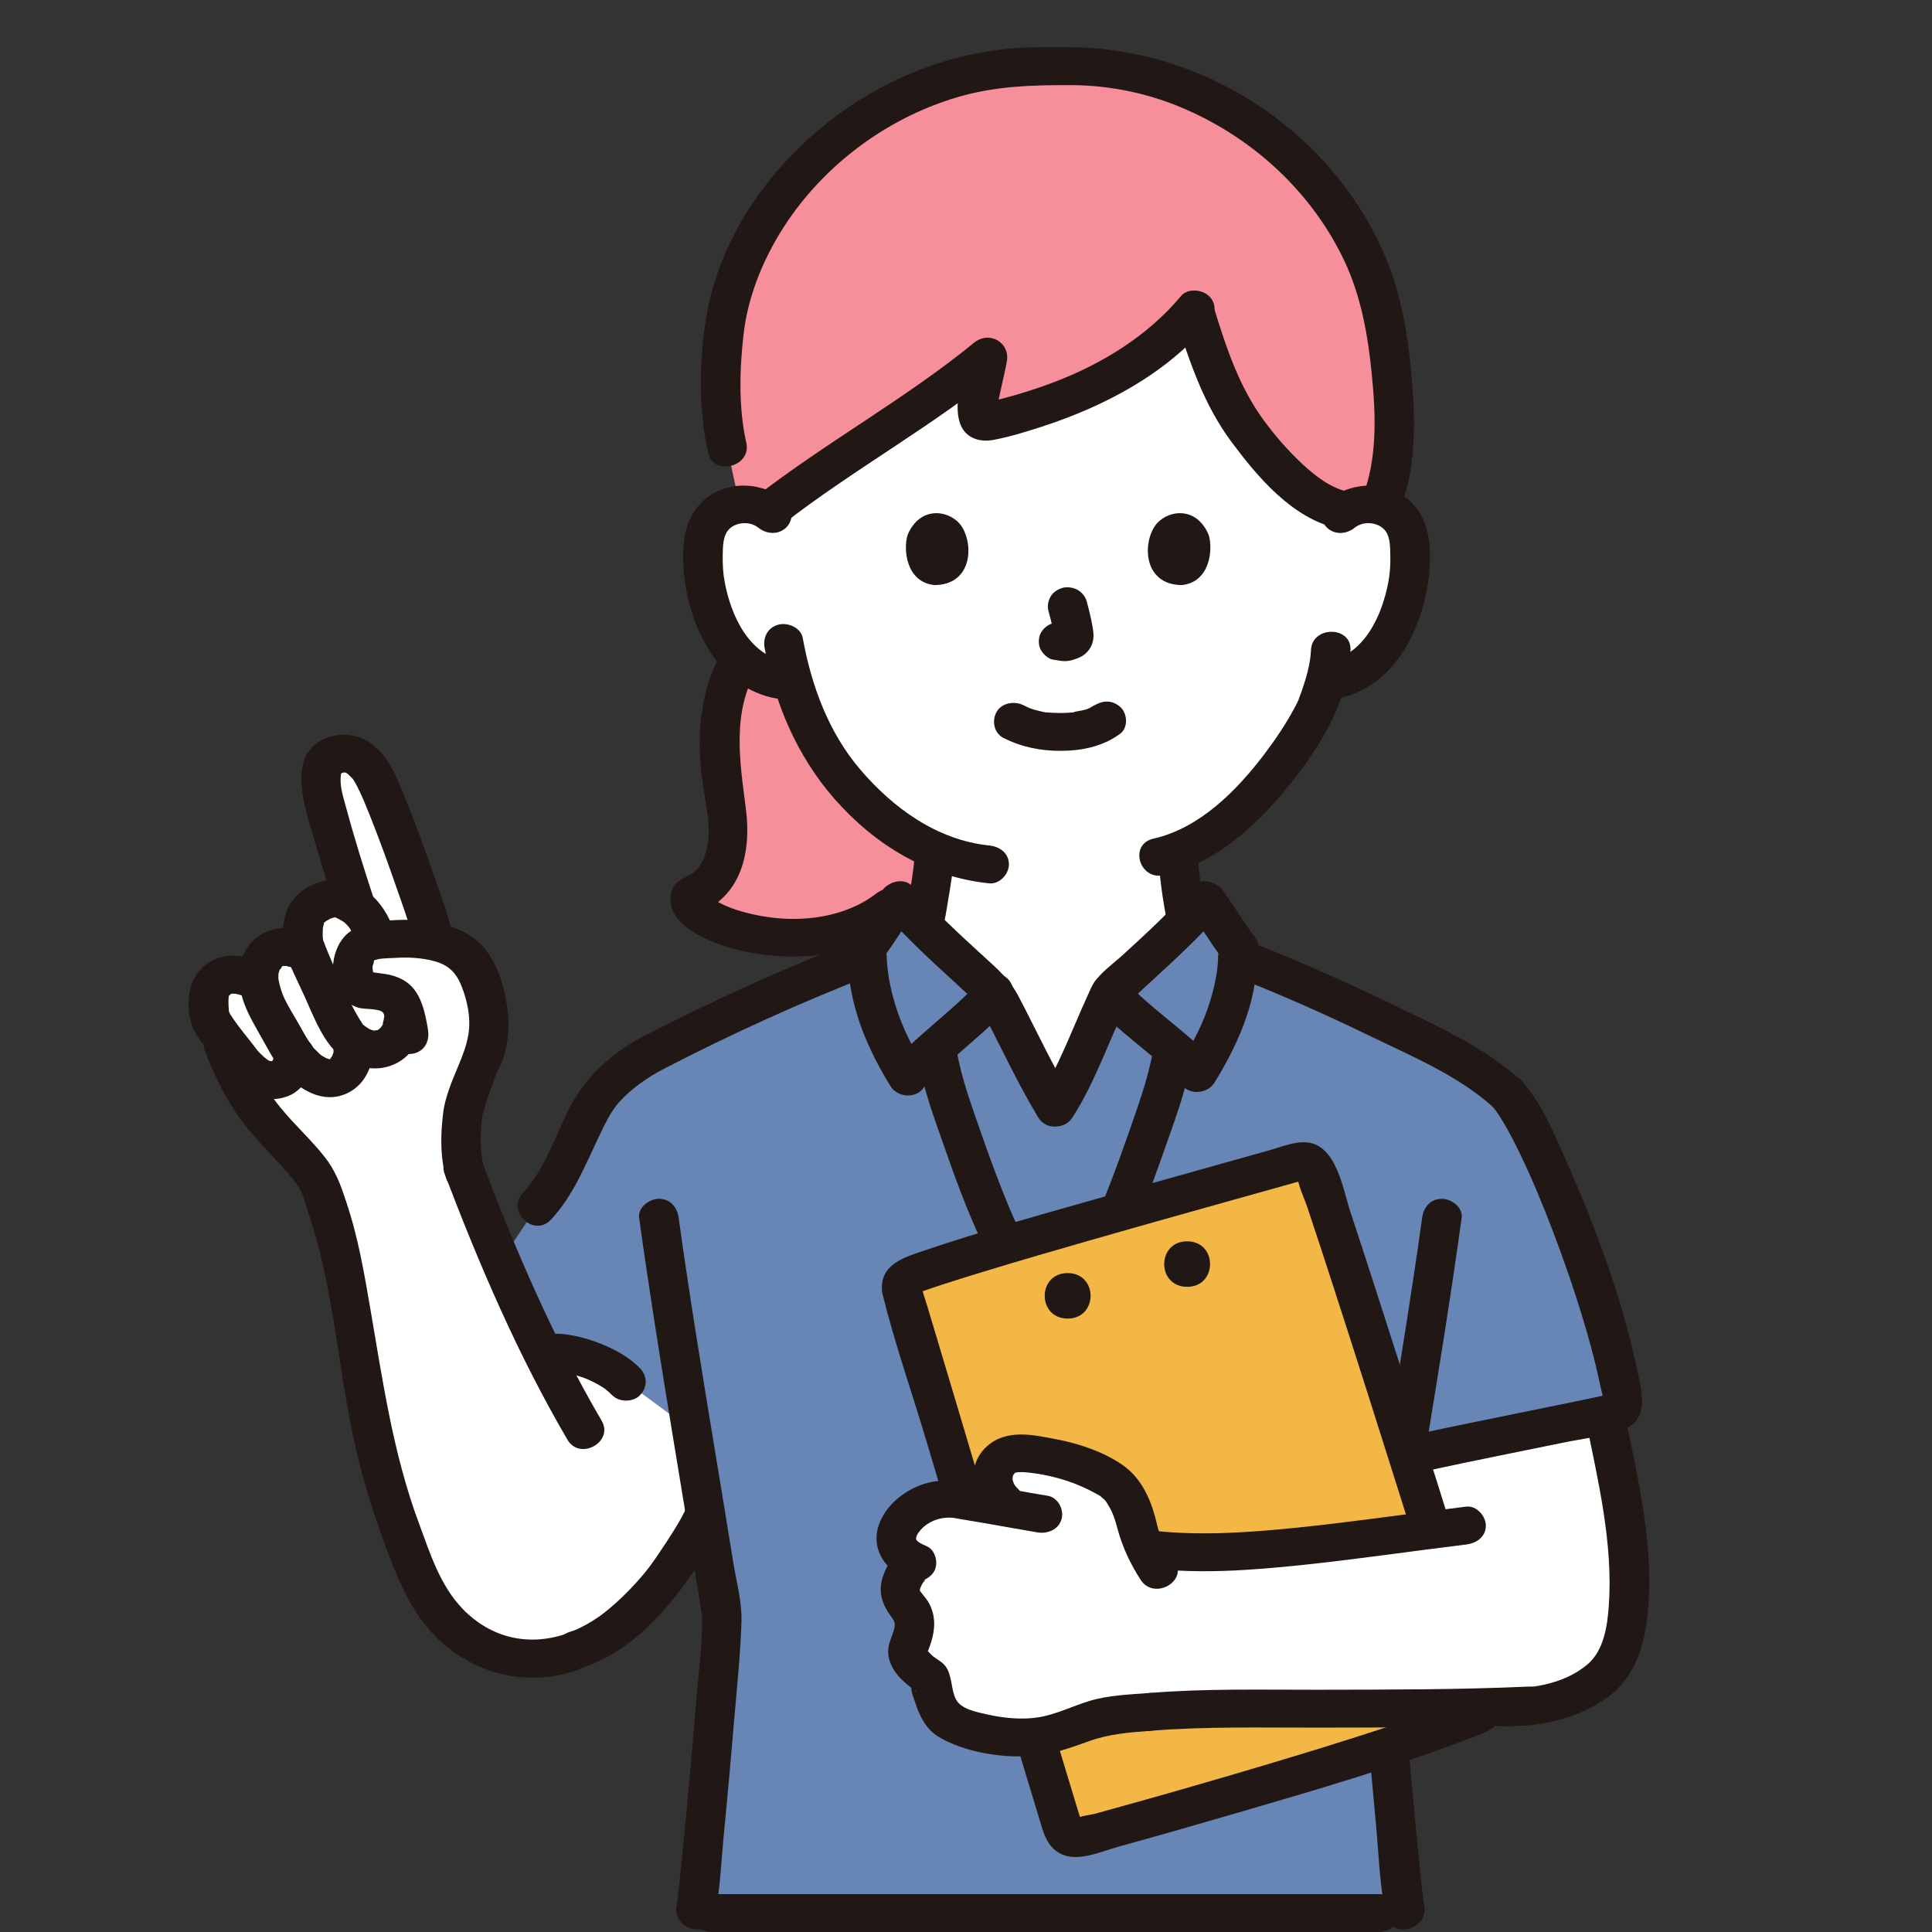
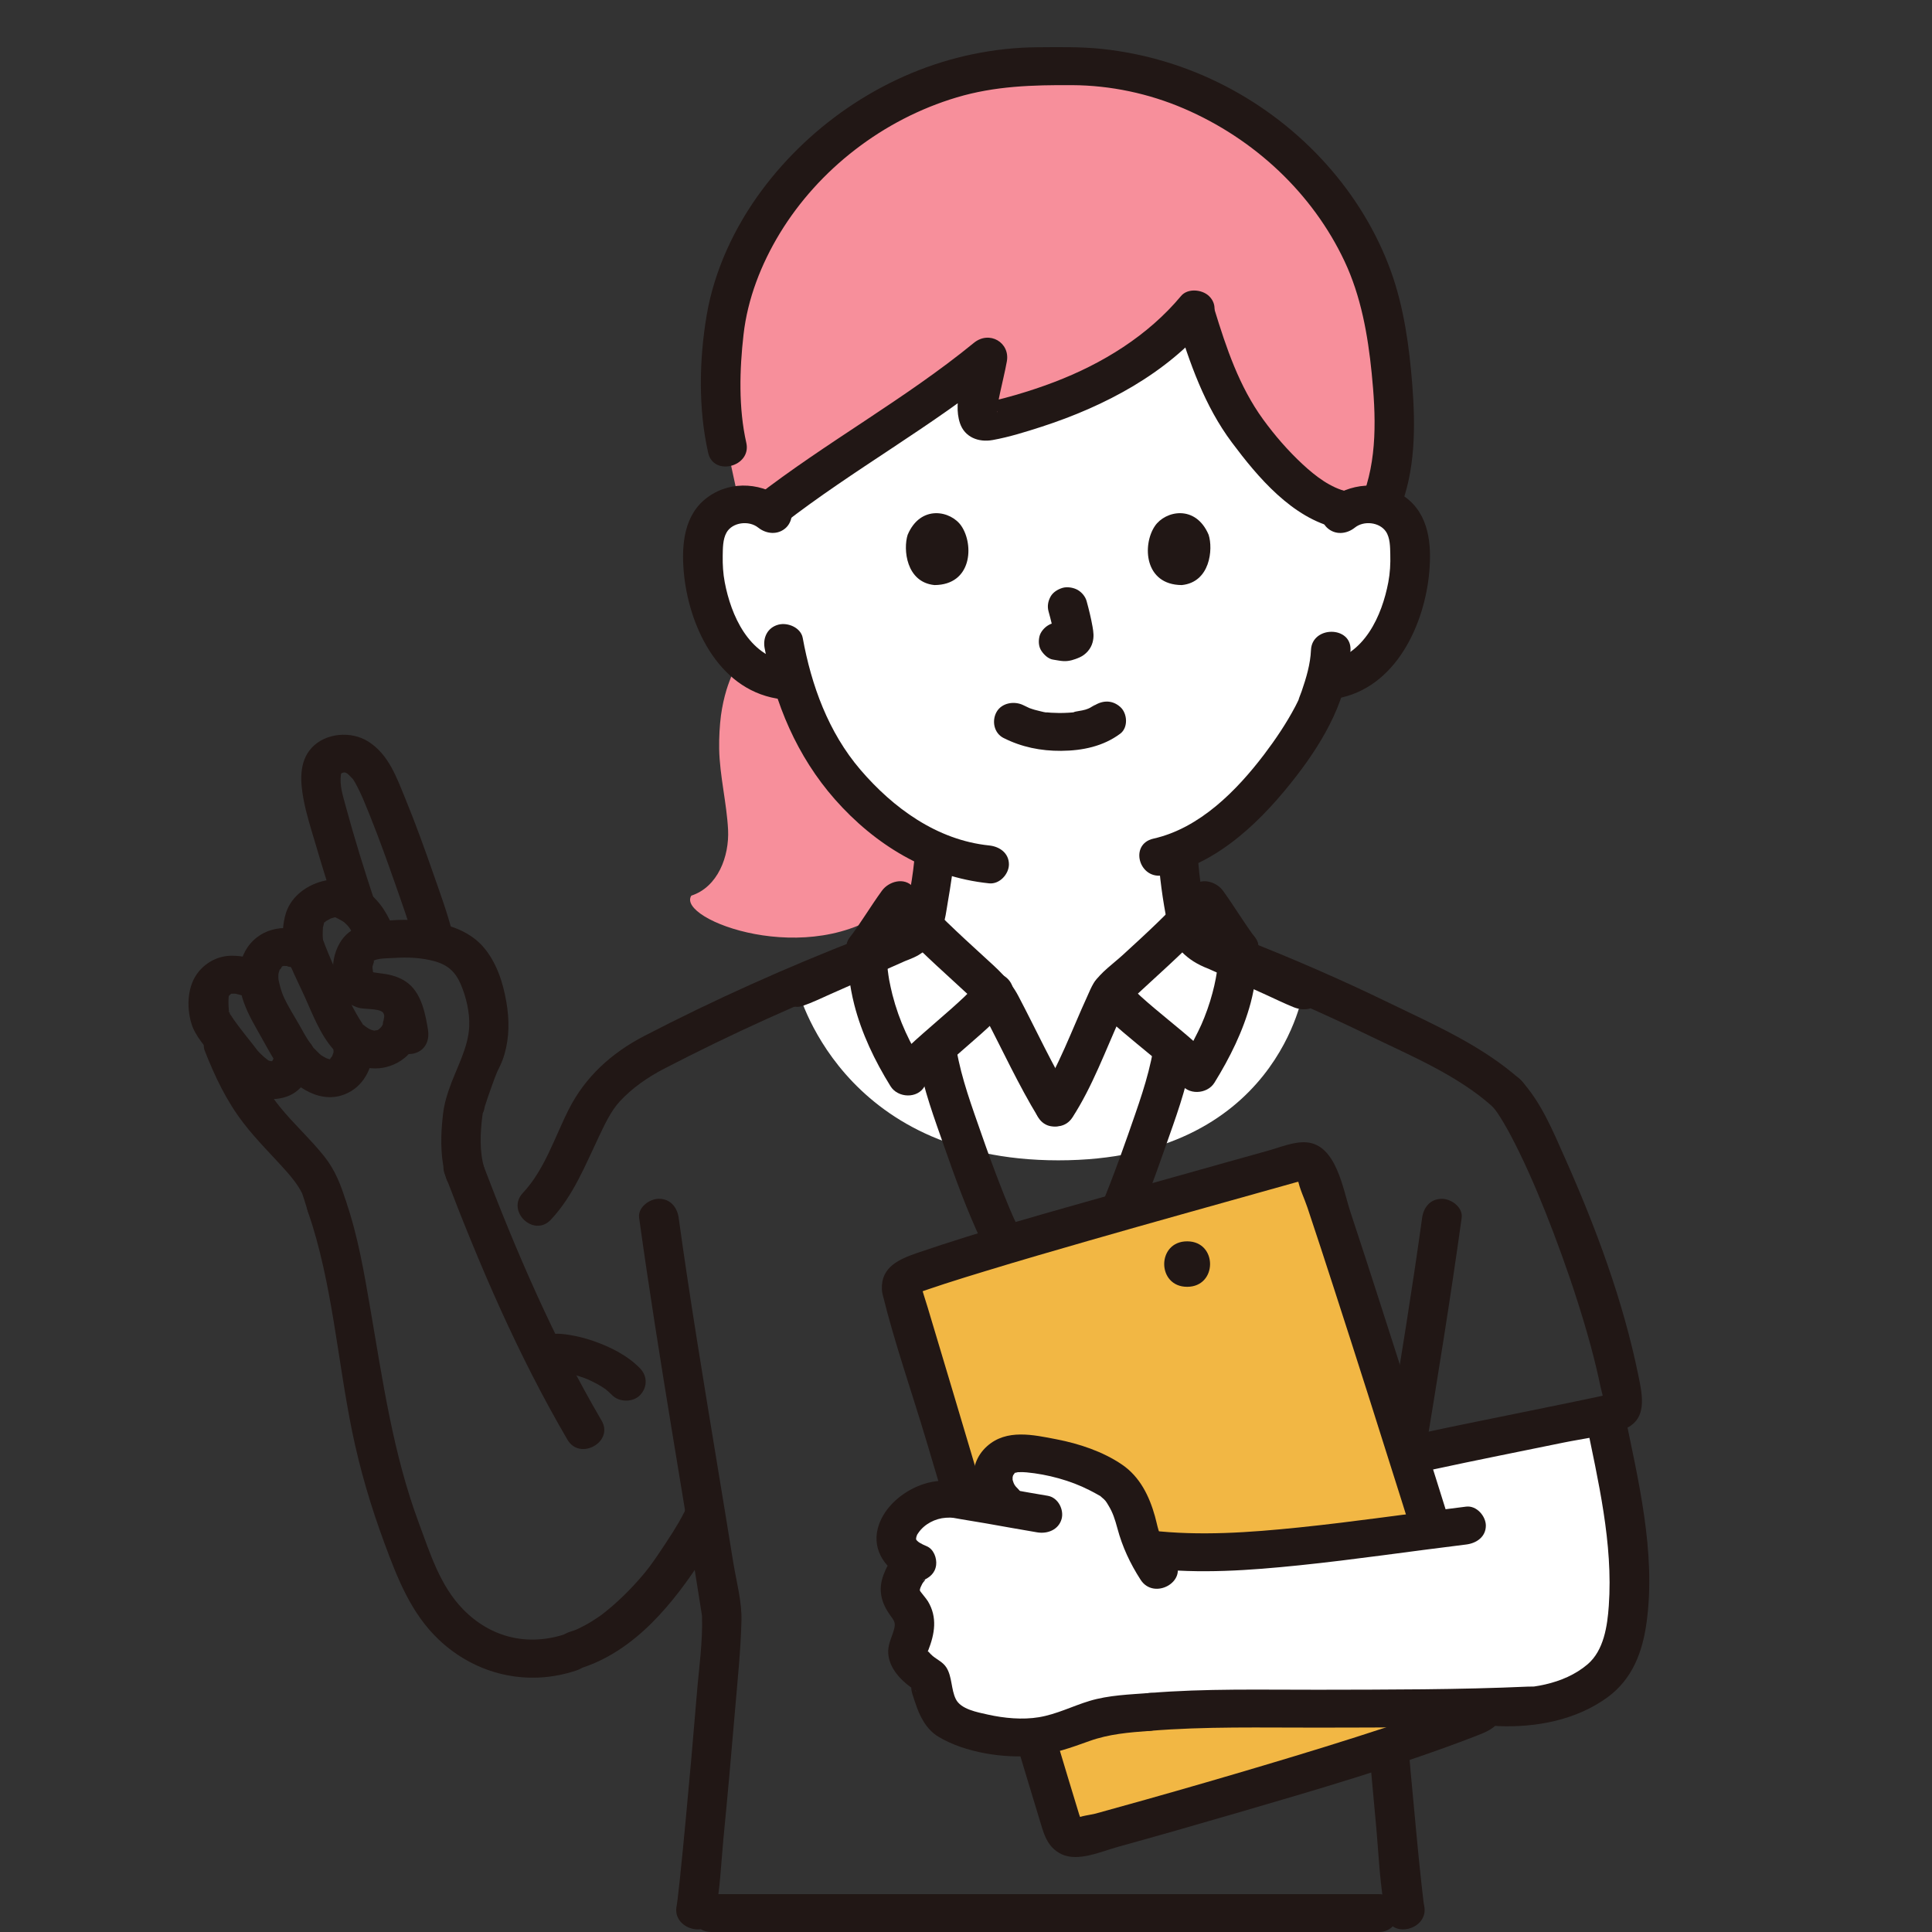
<svg xmlns="http://www.w3.org/2000/svg" width="41" height="41" viewBox="0 0 41 41" fill="none">
  <rect x="0" y="0" width="41" height="41" fill="#333333" stroke="none" />
  <path d="M28.456 10.912C28.642 10.751 28.918 10.673 29.176 10.71C29.434 10.747 29.668 10.896 29.786 11.099C29.87 11.241 29.897 11.403 29.912 11.561C29.968 12.185 29.84 12.82 29.545 13.389C29.401 13.665 29.214 13.931 28.954 14.132C28.754 14.285 28.509 14.398 28.249 14.437C28.249 14.437 28.205 14.443 28.128 14.454C28.07 14.662 28.005 14.836 27.973 14.929C27.759 15.485 26.523 17.465 24.993 18.061C25.01 18.43 25.056 18.796 25.122 19.161C25.201 19.588 25.176 19.971 25.796 20.185C25.837 20.2 27.596 21.001 27.659 21.026C27.659 21.026 27.123 24.624 22.461 24.624C17.799 24.624 16.92 20.96 16.92 20.96C17.039 20.921 19.001 20.042 19.042 20.028C19.662 19.813 19.638 19.431 19.716 19.004C19.776 18.676 19.818 18.382 19.839 18.05C19.163 17.763 18.542 17.285 17.989 16.651C17.374 15.946 17.027 15.161 16.823 14.47L16.593 14.436C16.333 14.398 16.088 14.285 15.888 14.132C15.628 13.93 15.441 13.665 15.297 13.388C15.002 12.82 14.873 12.185 14.93 11.561C14.945 11.403 14.972 11.241 15.056 11.098C15.174 10.896 15.408 10.747 15.666 10.71C15.924 10.673 16.2 10.75 16.386 10.911C16.386 10.911 16.431 6.163 22.212 6.163C27.993 6.163 28.455 10.911 28.455 10.911L28.456 10.912Z" fill="white" />
  <path d="M15.417 14.641C15.493 14.394 15.593 14.176 15.713 13.978C15.768 14.033 15.826 14.085 15.888 14.133C16.088 14.286 16.333 14.399 16.593 14.437C16.593 14.437 16.679 14.45 16.823 14.471C17.027 15.162 17.374 15.947 17.989 16.652C18.542 17.286 19.162 17.764 19.839 18.05C19.818 18.383 19.775 18.677 19.715 19.005C19.7 19.088 19.689 19.171 19.675 19.25C19.254 19.25 18.886 19.25 18.886 19.25C17.192 20.591 14.341 19.515 14.671 19.007C15.233 18.824 15.478 18.175 15.451 17.61C15.422 17.043 15.273 16.462 15.262 15.896C15.258 15.634 15.273 15.397 15.3 15.182C15.327 14.986 15.367 14.806 15.417 14.641L15.417 14.641Z" fill="#F78F9B" />
  <path d="M29.296 6.469C28.587 3.538 25.558 1.243 22.383 1.414C19.144 1.239 16.055 3.633 15.43 6.65C15.26 7.463 15.28 8.855 15.434 9.505L15.694 10.708C15.909 10.683 16.133 10.737 16.306 10.851C17.474 9.934 19.833 8.493 20.963 7.562C20.871 8.112 20.542 9.047 20.956 8.951C22.686 8.567 24.343 7.793 25.342 6.583C25.553 7.297 25.903 8.261 26.16 8.683C26.532 9.294 27.618 10.712 28.566 10.835C28.741 10.727 28.965 10.68 29.177 10.71C29.214 10.716 29.251 10.723 29.287 10.735C29.796 9.58 29.54 7.625 29.337 6.65C29.325 6.589 29.311 6.529 29.297 6.468L29.296 6.469Z" fill="#F78F9B" />
  <path d="M15.838 9.398C15.671 8.662 15.694 7.843 15.779 7.099C15.865 6.341 16.152 5.604 16.551 4.948C17.376 3.594 18.738 2.534 20.303 2.067C21.113 1.825 21.915 1.802 22.755 1.807C23.564 1.811 24.379 1.984 25.118 2.301C26.621 2.945 27.855 4.104 28.533 5.544C28.883 6.287 29.028 7.109 29.109 7.915C29.198 8.803 29.239 9.77 28.887 10.614C28.803 10.815 28.979 11.055 29.18 11.108C29.419 11.171 29.612 11.03 29.696 10.827C30.041 10.001 30.039 9.044 29.971 8.169C29.908 7.361 29.795 6.527 29.518 5.758C28.915 4.088 27.625 2.665 26.004 1.826C25.189 1.404 24.304 1.136 23.384 1.038C22.928 0.99 22.466 1 22.009 1.003C21.552 1.006 21.095 1.057 20.65 1.149C18.841 1.52 17.233 2.603 16.167 4.038C15.586 4.82 15.156 5.744 14.996 6.694C14.837 7.635 14.817 8.676 15.029 9.611C15.143 10.117 15.952 9.903 15.838 9.398Z" fill="#211715" />
  <path d="M19.418 18.077C19.399 18.343 19.364 18.606 19.317 18.869C19.287 19.034 19.272 19.203 19.224 19.363C19.214 19.397 19.164 19.489 19.214 19.407C19.195 19.436 19.178 19.468 19.16 19.498C19.132 19.546 19.209 19.45 19.167 19.49C19.156 19.501 19.145 19.514 19.133 19.525C19.117 19.541 19.099 19.556 19.081 19.57C19.129 19.533 19.082 19.566 19.056 19.58C18.965 19.629 18.886 19.656 18.772 19.706C18.281 19.92 17.793 20.141 17.302 20.357C17.175 20.413 17.049 20.469 16.921 20.524C16.876 20.544 16.831 20.563 16.785 20.582C16.692 20.623 16.892 20.544 16.808 20.573C16.595 20.646 16.452 20.847 16.515 21.067C16.572 21.265 16.817 21.422 17.031 21.348C17.234 21.279 17.43 21.182 17.625 21.096C17.927 20.963 18.228 20.83 18.529 20.696C18.751 20.597 18.973 20.499 19.196 20.4C19.213 20.392 19.233 20.386 19.249 20.377C19.252 20.375 19.095 20.437 19.177 20.407C19.216 20.393 19.255 20.377 19.294 20.361C19.363 20.333 19.432 20.304 19.497 20.265C19.729 20.125 19.892 19.932 19.992 19.689C20.064 19.515 20.082 19.328 20.114 19.144C20.175 18.79 20.231 18.435 20.257 18.077C20.272 17.86 20.053 17.675 19.837 17.675C19.597 17.675 19.433 17.859 19.418 18.077H19.418Z" fill="#211715" />
  <path d="M24.575 18.076C24.603 18.589 24.674 19.105 24.776 19.609C24.871 20.077 25.184 20.383 25.639 20.556C25.775 20.608 25.524 20.503 25.622 20.548C25.654 20.563 25.687 20.577 25.72 20.592C25.824 20.639 25.928 20.685 26.031 20.732C26.312 20.859 26.592 20.986 26.873 21.114C27.064 21.201 27.254 21.294 27.449 21.373C27.657 21.458 27.898 21.433 28.023 21.229C28.126 21.06 28.082 20.765 27.872 20.679C27.459 20.51 27.057 20.311 26.651 20.127C26.454 20.038 26.258 19.947 26.059 19.86C25.938 19.807 25.866 19.781 25.761 19.725C25.757 19.723 25.704 19.686 25.74 19.713C25.777 19.741 25.72 19.695 25.712 19.688C25.699 19.676 25.689 19.663 25.676 19.652C25.687 19.662 25.718 19.719 25.681 19.658C25.664 19.631 25.649 19.605 25.633 19.578C25.681 19.658 25.628 19.564 25.619 19.532C25.563 19.35 25.545 19.156 25.513 18.97C25.462 18.674 25.43 18.376 25.414 18.077C25.402 17.86 25.229 17.675 24.994 17.675C24.776 17.675 24.563 17.859 24.575 18.077L24.575 18.076Z" fill="#211715" />
  <path d="M24.964 6.78C25.244 7.694 25.56 8.612 26.144 9.392C26.686 10.117 27.422 10.998 28.376 11.209C28.902 11.326 29.126 10.551 28.599 10.434C28.241 10.355 27.919 10.108 27.642 9.851C27.332 9.563 27.055 9.243 26.808 8.904C26.296 8.201 26.024 7.384 25.773 6.567C25.622 6.071 24.812 6.282 24.964 6.78Z" fill="#211715" />
  <path d="M25.063 6.282C24.363 7.121 23.401 7.717 22.365 8.111C22.099 8.212 21.828 8.302 21.553 8.382C21.402 8.426 21.249 8.466 21.096 8.504C21.034 8.519 20.937 8.521 20.886 8.553C20.79 8.566 20.827 8.592 20.999 8.63C21.093 8.631 21.15 8.666 21.171 8.736C21.167 8.738 21.159 8.78 21.171 8.703C21.178 8.663 21.174 8.621 21.178 8.58C21.188 8.498 21.206 8.417 21.223 8.336C21.27 8.113 21.327 7.892 21.367 7.668C21.438 7.269 20.996 7.006 20.666 7.277C19.204 8.473 17.518 9.392 16.026 10.553C15.85 10.689 15.878 10.979 16.026 11.121C16.2 11.288 16.443 11.258 16.619 11.121C18.111 9.961 19.797 9.042 21.259 7.845L20.558 7.454C20.474 7.923 20.213 8.508 20.372 8.981C20.472 9.277 20.763 9.393 21.067 9.338C21.417 9.275 21.767 9.165 22.105 9.056C23.449 8.62 24.758 7.927 25.656 6.85C25.798 6.681 25.829 6.447 25.656 6.282C25.51 6.142 25.205 6.111 25.063 6.282L25.063 6.282Z" fill="#211715" />
-   <path d="M15.352 13.775C14.85 14.625 14.774 15.609 14.903 16.561C14.965 17.014 15.101 17.511 15.009 17.967C14.977 18.125 14.921 18.287 14.82 18.417C14.717 18.55 14.601 18.58 14.46 18.66C14.187 18.812 14.178 19.178 14.322 19.414C14.438 19.604 14.64 19.744 14.837 19.849C15.395 20.148 16.064 20.277 16.698 20.297C17.603 20.326 18.475 20.08 19.183 19.534C19.36 19.398 19.331 19.108 19.183 18.966C19.008 18.799 18.767 18.829 18.59 18.966C17.941 19.466 17.022 19.583 16.22 19.45C15.896 19.396 15.558 19.307 15.298 19.174C15.239 19.144 15.181 19.111 15.126 19.076C15.092 19.054 15.068 19.029 15.113 19.068C15.093 19.051 15.074 19.035 15.056 19.017C14.993 18.957 15.065 19.011 15.059 19.028C15.058 19.032 15.023 18.929 15.047 19.016C15.059 19.061 15.069 19.149 15.034 19.209L14.783 19.394C15.746 19.043 15.943 18.064 15.831 17.182C15.701 16.161 15.52 15.123 16.076 14.18C16.343 13.73 15.618 13.324 15.352 13.775L15.352 13.775Z" fill="#211715" />
  <path d="M28.753 11.196C28.943 11.044 29.273 11.08 29.41 11.279C29.502 11.413 29.5 11.609 29.504 11.762C29.51 11.961 29.499 12.161 29.462 12.356C29.328 13.062 28.956 13.909 28.137 14.049C27.914 14.088 27.788 14.348 27.844 14.544C27.909 14.769 28.137 14.863 28.36 14.825C29.631 14.607 30.237 13.234 30.332 12.131C30.382 11.56 30.33 10.914 29.816 10.545C29.307 10.181 28.633 10.248 28.159 10.627C27.985 10.767 28.009 11.052 28.159 11.196C28.332 11.361 28.579 11.336 28.753 11.196Z" fill="#211715" />
  <path d="M27.821 13.795C27.808 14.095 27.721 14.384 27.624 14.667C27.61 14.706 27.521 14.932 27.577 14.81C27.549 14.871 27.519 14.932 27.488 14.992C27.299 15.351 27.069 15.691 26.823 16.016C26.247 16.772 25.464 17.575 24.478 17.797C23.952 17.915 24.175 18.69 24.701 18.572C25.891 18.304 26.814 17.372 27.515 16.464C28.119 15.68 28.618 14.791 28.66 13.795C28.681 13.278 27.842 13.279 27.821 13.795Z" fill="#211715" />
  <path d="M16.683 10.627C16.209 10.248 15.536 10.181 15.027 10.545C14.512 10.912 14.461 11.561 14.51 12.131C14.605 13.233 15.212 14.606 16.482 14.824C16.705 14.863 16.934 14.767 16.998 14.544C17.054 14.349 16.929 14.088 16.705 14.049C15.886 13.909 15.514 13.061 15.38 12.356C15.345 12.172 15.334 11.983 15.337 11.796C15.34 11.638 15.337 11.445 15.418 11.302C15.542 11.082 15.893 11.039 16.089 11.196C16.263 11.335 16.512 11.359 16.683 11.196C16.832 11.053 16.857 10.767 16.683 10.628L16.683 10.627Z" fill="#211715" />
  <path d="M16.226 13.751C16.441 14.927 16.912 16.049 17.721 16.967C18.564 17.922 19.678 18.61 20.991 18.746C21.217 18.769 21.411 18.545 21.411 18.344C21.411 18.107 21.218 17.965 20.991 17.942C19.878 17.827 18.95 17.141 18.259 16.335C17.577 15.538 17.218 14.54 17.035 13.537C16.996 13.323 16.723 13.203 16.519 13.256C16.284 13.318 16.187 13.536 16.226 13.751Z" fill="#211715" />
-   <path d="M6.828 16.747C6.844 16.862 6.869 16.973 6.891 17.061C6.971 17.377 7.266 18.392 7.545 19.228C7.545 19.228 7.547 19.235 7.551 19.248C7.457 19.179 7.355 19.129 7.239 19.08C7.084 19.014 6.756 19.132 6.589 19.287C6.396 19.465 6.421 19.885 6.447 20.037C6.447 20.037 6.462 20.128 6.483 20.253C6.277 20.041 5.908 20.08 5.78 20.156C5.557 20.289 5.461 20.567 5.494 20.818L5.501 20.87C5.441 20.833 5.382 20.795 5.382 20.795C5.28 20.73 5.043 20.67 4.852 20.687C4.713 20.7 4.588 20.804 4.496 20.926C4.397 21.056 4.423 21.46 4.466 21.616C4.482 21.671 4.545 21.768 4.627 21.882C4.701 22.067 4.75 22.191 4.75 22.191C4.843 22.426 5.063 23.139 5.824 23.983C6.072 24.258 6.359 24.531 6.585 24.826C6.811 25.121 6.831 25.258 6.941 25.61C7.503 27.222 7.666 30.277 8.417 32.251C8.841 33.365 9.087 34.312 10.189 34.939C10.819 35.297 11.689 35.283 12.341 34.97C13.245 34.622 14.064 33.593 14.271 33.272C14.271 33.272 15.072 32.14 14.954 32.024C14.854 31.417 14.784 30.949 14.68 30.312C13.977 29.825 13.286 29.323 13.286 29.323C12.861 28.879 12.051 28.695 11.794 28.707C11.794 28.707 11.694 28.712 11.521 28.721C10.975 27.626 10.449 26.401 9.862 24.862C9.768 24.541 9.765 23.962 9.837 23.55C9.833 23.487 10.128 22.643 10.215 22.487C10.342 22.259 10.398 21.807 10.373 21.596C10.333 21.25 10.24 20.757 9.972 20.396C9.808 20.175 9.521 20.049 9.215 19.983C9.197 19.91 9.187 19.869 9.187 19.869C9.074 19.417 8.115 16.618 7.816 16.281C7.63 16.072 7.413 15.885 7.033 16.058C6.802 16.163 6.789 16.47 6.828 16.747H6.828Z" fill="white" />
  <path d="M34.173 30.609C34.136 30.423 34.096 30.226 34.054 30.02C33.001 30.245 31.281 30.584 30.29 30.798L29.818 30.861C29.616 32.084 29.422 33.258 29.266 34.267C29.251 34.364 29.312 35.212 29.399 36.256C30.181 36.252 30.965 36.243 31.69 36.222C32.492 36.281 33.351 36.123 33.965 35.621C34.769 34.981 34.64 33.122 34.354 31.546C34.307 31.29 34.245 30.97 34.173 30.609L34.173 30.609Z" fill="white" />
-   <path d="M31.971 23.201C31.73 22.985 31.47 22.75 31.182 22.601C29.628 21.79 28.277 21.115 26.51 20.413L26.284 20.116C26.104 19.881 25.834 19.437 25.59 19.105C24.934 19.856 24.201 20.459 23.584 21.05C23.501 21.132 22.753 22.968 22.397 23.51C22.033 22.919 21.168 21.133 21.085 21.05C20.468 20.459 19.736 19.856 19.08 19.105C18.836 19.437 18.566 19.88 18.386 20.116C18.386 20.116 18.288 20.244 18.184 20.38C16.401 21.079 15.297 21.596 13.721 22.418C13.433 22.567 13.171 22.803 12.932 23.018C12.354 23.535 12 25.012 11.332 25.702C11.332 25.702 10.965 26.253 10.625 26.764C10.927 27.476 11.221 28.119 11.522 28.721C11.69 28.712 11.795 28.707 11.795 28.707C12.052 28.695 12.862 28.88 13.286 29.323C13.286 29.323 13.99 29.845 14.681 30.357C14.911 31.759 15.138 33.12 15.315 34.268C15.356 34.529 14.847 40.181 14.764 40.548L14.753 40.599C14.926 40.599 15.1 40.599 15.1 40.599H29.257C29.257 40.599 29.543 40.599 29.829 40.599L29.817 40.548C29.735 40.181 29.226 34.529 29.266 34.268C29.421 33.266 29.614 32.103 29.814 30.891C30.083 30.839 30.29 30.799 30.29 30.799C31.327 30.575 33.16 30.215 34.197 29.991C34.28 29.973 34.372 29.949 34.416 29.879C34.453 29.82 34.444 29.745 34.433 29.677C34.127 27.705 32.63 23.883 31.971 23.2" fill="#6786B5" />
  <path d="M30.223 40.441C30.218 40.42 30.215 40.398 30.211 40.377C30.198 40.309 30.221 40.455 30.218 40.422C30.215 40.4 30.212 40.378 30.209 40.356C30.194 40.237 30.181 40.119 30.168 40C30.13 39.655 30.096 39.309 30.063 38.964C29.976 38.063 29.895 37.162 29.82 36.26C29.768 35.637 29.698 35.009 29.685 34.383C29.683 34.248 29.684 34.297 29.705 34.159C29.756 33.829 29.809 33.5 29.862 33.171C29.981 32.437 30.102 31.703 30.223 30.969C30.504 29.263 30.782 27.556 31.019 25.843C31.049 25.627 30.805 25.441 30.599 25.441C30.348 25.441 30.21 25.627 30.18 25.843C29.971 27.354 29.725 28.86 29.478 30.366C29.356 31.11 29.233 31.854 29.111 32.598C29.021 33.156 28.868 33.74 28.845 34.305C28.823 34.861 28.914 35.439 28.959 35.993C29.033 36.897 29.114 37.8 29.199 38.702C29.26 39.346 29.277 40.021 29.414 40.656C29.522 41.162 30.331 40.947 30.223 40.442L30.223 40.441Z" fill="#211715" />
  <path d="M15.099 41H29.256C29.796 41 29.796 40.196 29.256 40.196H15.099C14.559 40.196 14.558 41 15.099 41Z" fill="#211715" />
  <path d="M15.169 40.655C15.282 40.127 15.3 39.568 15.351 39.033C15.439 38.134 15.519 37.234 15.595 36.334C15.649 35.691 15.718 35.044 15.735 34.399C15.746 33.987 15.626 33.558 15.56 33.152C15.443 32.425 15.323 31.697 15.203 30.97C14.922 29.263 14.639 27.556 14.402 25.842C14.372 25.627 14.231 25.44 13.983 25.44C13.779 25.44 13.533 25.626 13.563 25.842C13.772 27.352 14.013 28.857 14.259 30.361C14.382 31.111 14.506 31.86 14.629 32.609C14.684 32.951 14.74 33.294 14.794 33.636C14.82 33.798 14.846 33.96 14.871 34.122C14.887 34.221 14.897 34.275 14.898 34.3C14.915 34.844 14.832 35.404 14.788 35.946C14.715 36.841 14.635 37.735 14.551 38.629C14.511 39.048 14.471 39.466 14.427 39.885C14.411 40.028 14.396 40.17 14.379 40.313C14.372 40.369 14.35 40.496 14.374 40.356C14.369 40.384 14.366 40.413 14.36 40.441C14.251 40.947 15.06 41.163 15.169 40.655V40.655Z" fill="#211715" />
  <path d="M24.472 22.28C24.367 22.892 24.142 23.494 23.939 24.08C23.814 24.438 23.684 24.794 23.547 25.148C23.486 25.304 23.424 25.46 23.359 25.615C23.33 25.685 23.3 25.756 23.269 25.826C23.292 25.774 23.277 25.809 23.262 25.84C23.247 25.873 23.232 25.907 23.216 25.94C23.123 26.138 23.157 26.372 23.367 26.49C23.547 26.591 23.847 26.545 23.941 26.346C24.248 25.695 24.495 25.017 24.731 24.341C24.942 23.74 25.174 23.121 25.281 22.493C25.318 22.279 25.223 22.061 24.988 21.999C24.788 21.946 24.509 22.064 24.472 22.28Z" fill="#211715" />
  <path d="M19.49 22.493C19.598 23.121 19.831 23.74 20.041 24.341C20.277 25.017 20.524 25.695 20.831 26.346C20.924 26.544 21.224 26.591 21.405 26.49C21.617 26.371 21.649 26.139 21.556 25.94C21.542 25.912 21.529 25.883 21.516 25.855C21.512 25.846 21.466 25.744 21.502 25.826C21.471 25.756 21.442 25.685 21.412 25.615C21.351 25.467 21.291 25.319 21.233 25.169C21.093 24.809 20.96 24.445 20.833 24.08C20.629 23.494 20.404 22.892 20.299 22.28C20.263 22.065 19.985 21.946 19.783 21.999C19.546 22.061 19.454 22.278 19.49 22.493Z" fill="#211715" />
  <path d="M20.228 27.371C20.235 27.789 20.25 28.206 20.258 28.623C20.263 28.898 20.257 29.179 20.53 29.343C20.703 29.448 20.91 29.429 21.105 29.428C21.835 29.427 22.564 29.424 23.294 29.422C23.458 29.422 23.641 29.44 23.802 29.407C24.116 29.342 24.264 29.086 24.262 28.795C24.259 28.401 24.253 28.006 24.247 27.612C24.244 27.386 24.258 27.161 24.088 26.981C23.934 26.818 23.724 26.807 23.512 26.808C23.201 26.81 22.89 26.812 22.578 26.813C22.174 26.816 21.769 26.818 21.364 26.82C21.206 26.82 21.048 26.821 20.89 26.821C20.518 26.823 20.273 27.012 20.229 27.371C20.202 27.587 20.441 27.773 20.648 27.773C20.898 27.773 21.041 27.588 21.068 27.371C21.033 27.647 20.675 27.626 20.903 27.625C20.942 27.625 20.982 27.625 21.021 27.625C21.099 27.625 21.177 27.624 21.255 27.624C21.45 27.623 21.646 27.622 21.841 27.621C22.238 27.619 22.635 27.617 23.032 27.615C23.192 27.614 23.352 27.613 23.512 27.612C23.561 27.612 23.624 27.622 23.672 27.611C23.485 27.338 23.396 27.272 23.406 27.414C23.406 27.436 23.407 27.459 23.407 27.481C23.407 27.518 23.408 27.555 23.408 27.592C23.411 27.815 23.414 28.037 23.417 28.259C23.418 28.367 23.42 28.475 23.421 28.582C23.421 28.64 23.422 28.697 23.422 28.754C23.422 28.781 23.423 28.808 23.423 28.835C23.42 28.927 23.436 28.888 23.471 28.715L23.656 28.612C23.605 28.63 23.608 28.632 23.664 28.617C23.646 28.617 23.627 28.617 23.608 28.617C23.578 28.615 23.547 28.617 23.517 28.617C23.437 28.617 23.357 28.618 23.276 28.618C23.101 28.618 22.925 28.619 22.75 28.619C22.361 28.62 21.972 28.622 21.583 28.623C21.413 28.623 21.243 28.624 21.072 28.624C21.012 28.624 20.948 28.619 20.888 28.625C20.87 28.625 20.852 28.625 20.834 28.625C21.025 28.887 21.114 28.942 21.1 28.791C21.107 28.745 21.099 28.694 21.098 28.648C21.09 28.222 21.075 27.796 21.068 27.371C21.06 26.854 20.221 26.853 20.229 27.371L20.228 27.371Z" fill="#211715" />
  <path d="M26.163 20.707C27.141 21.091 28.102 21.514 29.045 21.972C29.952 22.412 30.928 22.816 31.675 23.485C32.069 23.837 32.664 23.27 32.268 22.916C31.462 22.194 30.447 21.752 29.469 21.278C28.46 20.788 27.432 20.341 26.386 19.931C26.176 19.849 25.924 20.02 25.869 20.212C25.803 20.442 25.952 20.624 26.163 20.707Z" fill="#211715" />
  <path d="M11.69 25.884C12.165 25.377 12.414 24.74 12.706 24.129C12.829 23.872 12.956 23.587 13.153 23.373C13.418 23.087 13.743 22.862 14.091 22.681C15.526 21.937 16.994 21.273 18.505 20.684C18.715 20.603 18.863 20.417 18.798 20.19C18.744 20 18.493 19.827 18.282 19.909C16.703 20.524 15.167 21.209 13.668 21.987C12.972 22.348 12.417 22.858 12.071 23.541C11.772 24.131 11.561 24.82 11.096 25.316C10.736 25.7 11.328 26.27 11.69 25.884Z" fill="#211715" />
  <path d="M26.647 19.914C26.401 19.586 26.193 19.233 25.953 18.902C25.811 18.707 25.481 18.608 25.294 18.82C24.84 19.336 24.334 19.803 23.825 20.268C23.626 20.45 23.361 20.634 23.213 20.86C23.156 20.947 23.118 21.048 23.075 21.141C22.744 21.862 22.469 22.636 22.035 23.307C21.75 23.748 22.476 24.153 22.759 23.713C23.187 23.052 23.46 22.29 23.784 21.58C23.826 21.489 23.904 21.382 23.926 21.286C23.94 21.223 23.884 21.328 23.881 21.335C23.897 21.282 24.022 21.202 24.065 21.162C24.182 21.053 24.3 20.945 24.418 20.837C24.927 20.372 25.433 19.905 25.887 19.389L25.228 19.308C25.469 19.639 25.677 19.991 25.922 20.319C26.054 20.495 26.288 20.581 26.496 20.464C26.678 20.362 26.779 20.091 26.647 19.914Z" fill="#211715" />
  <path d="M17.966 20.116C17.985 20.521 18.028 20.926 18.129 21.32C18.285 21.931 18.564 22.512 18.898 23.051C19.052 23.302 19.473 23.323 19.622 23.051C19.635 23.028 19.67 22.996 19.676 22.972C19.662 23.027 19.612 23.046 19.656 22.999C19.672 22.982 19.687 22.965 19.703 22.947C19.779 22.867 19.86 22.79 19.942 22.715C20.139 22.534 20.343 22.359 20.544 22.183C20.737 22.015 20.93 21.848 21.112 21.669C21.262 21.523 21.429 21.359 21.49 21.157C21.553 20.948 21.414 20.72 21.197 20.663C20.976 20.604 20.744 20.734 20.681 20.943C20.664 20.999 20.737 20.819 20.681 20.929C20.675 20.94 20.654 20.955 20.653 20.967C20.657 20.927 20.721 20.888 20.673 20.941C20.606 21.014 20.536 21.085 20.464 21.155C20.274 21.335 20.076 21.506 19.878 21.678C19.681 21.85 19.48 22.022 19.289 22.202C19.149 22.334 18.99 22.478 18.898 22.645H19.622C19.307 22.134 19.086 21.682 18.938 21.107C18.912 21.002 18.889 20.897 18.869 20.792C18.861 20.743 18.854 20.694 18.846 20.646C18.862 20.744 18.846 20.642 18.841 20.601C18.822 20.44 18.813 20.278 18.805 20.116C18.795 19.899 18.62 19.714 18.386 19.714C18.166 19.714 17.956 19.898 17.966 20.116Z" fill="#211715" />
  <path d="M18.747 20.319C18.992 19.991 19.201 19.639 19.441 19.307L18.782 19.389C19.236 19.904 19.742 20.371 20.251 20.836C20.36 20.936 20.47 21.036 20.578 21.137C20.638 21.193 20.695 21.261 20.762 21.31C20.853 21.378 20.718 21.21 20.744 21.285C20.779 21.382 20.854 21.481 20.902 21.573C21.276 22.286 21.613 23.023 22.033 23.712C22.305 24.159 23.031 23.755 22.758 23.307C22.331 22.607 21.991 21.858 21.61 21.135C21.428 20.789 21.166 20.561 20.872 20.293C20.354 19.82 19.838 19.345 19.375 18.82C19.188 18.607 18.858 18.707 18.717 18.901C18.476 19.233 18.268 19.585 18.022 19.913C17.89 20.09 17.99 20.361 18.173 20.463C18.384 20.581 18.615 20.496 18.747 20.319Z" fill="#211715" />
  <path d="M25.864 20.116C25.857 20.272 25.848 20.428 25.83 20.583C25.828 20.6 25.825 20.616 25.823 20.633C25.813 20.724 25.839 20.536 25.824 20.629C25.816 20.674 25.809 20.719 25.801 20.764C25.782 20.867 25.758 20.968 25.731 21.07C25.669 21.306 25.586 21.538 25.487 21.763C25.509 21.712 25.477 21.782 25.469 21.799C25.454 21.831 25.439 21.864 25.423 21.896C25.39 21.964 25.356 22.031 25.321 22.097C25.235 22.258 25.143 22.416 25.047 22.571H25.772C25.681 22.406 25.521 22.265 25.38 22.139C25.189 21.967 24.99 21.804 24.791 21.64C24.593 21.476 24.395 21.314 24.206 21.142C24.133 21.075 24.064 21.008 23.997 20.936C23.992 20.931 23.96 20.897 23.961 20.896C23.982 20.873 24.025 20.994 23.988 20.928C23.983 20.917 23.975 20.905 23.967 20.895C23.921 20.833 24.002 20.988 23.988 20.943C23.926 20.735 23.693 20.604 23.472 20.662C23.255 20.72 23.116 20.948 23.179 21.157C23.24 21.357 23.406 21.517 23.557 21.659C23.739 21.829 23.933 21.988 24.125 22.148C24.327 22.315 24.531 22.48 24.727 22.654C24.807 22.724 24.885 22.795 24.959 22.87C24.963 22.874 25.049 22.967 25.049 22.967C25.021 22.984 24.986 22.871 25.021 22.934C25.029 22.949 25.039 22.962 25.047 22.977C25.196 23.249 25.617 23.227 25.772 22.977C26.099 22.448 26.381 21.881 26.541 21.283C26.642 20.901 26.685 20.509 26.704 20.116C26.713 19.905 26.504 19.704 26.284 19.714C26.048 19.724 25.875 19.89 25.864 20.116Z" fill="#211715" />
  <path d="M33.65 30.127C33.914 31.422 34.235 32.751 34.141 34.079C34.111 34.503 34.038 35.024 33.689 35.321C33.178 35.754 32.442 35.854 31.786 35.826C31.246 35.804 31.248 36.608 31.786 36.63C32.603 36.665 33.453 36.501 34.114 36.019C34.643 35.633 34.855 35.059 34.941 34.445C35.151 32.938 34.759 31.385 34.459 29.913C34.356 29.406 33.547 29.621 33.65 30.127L33.65 30.127Z" fill="#211715" />
  <path d="M19.135 27.356C19.113 27.238 19.181 27.12 19.301 27.076C20.774 26.527 26.118 25.066 27.586 24.648C27.722 24.61 27.865 24.68 27.91 24.809C28.514 26.532 30.607 33.124 31.496 36.107C31.532 36.226 31.469 36.352 31.349 36.399C29.337 37.196 24.922 38.454 22.89 39.003C22.75 39.041 22.607 38.965 22.565 38.831C21.991 36.972 19.689 29.187 19.141 27.382C19.139 27.374 19.137 27.365 19.135 27.356Z" fill="#F2B744" />
  <path d="M19.554 27.356C19.56 27.514 19.361 27.453 19.484 27.436C19.505 27.434 19.526 27.421 19.546 27.414C19.596 27.396 19.647 27.379 19.698 27.361C19.814 27.321 19.932 27.283 20.049 27.244C20.338 27.151 20.627 27.061 20.918 26.973C21.645 26.751 22.376 26.539 23.107 26.329C24.47 25.937 25.838 25.558 27.204 25.174C27.308 25.145 27.411 25.116 27.514 25.087C27.552 25.076 27.62 25.069 27.654 25.048L27.668 25.044C27.762 25.024 27.71 24.989 27.513 24.941C27.507 24.957 27.538 25.005 27.541 25.021C27.574 25.221 27.681 25.431 27.745 25.624C27.936 26.195 28.123 26.767 28.308 27.34C28.796 28.846 29.275 30.354 29.75 31.864C30.186 33.253 30.619 34.642 31.037 36.036C31.067 36.136 31.057 36.276 31.14 36.122C31.231 35.955 31.094 36.068 30.998 36.104C30.839 36.164 30.68 36.222 30.521 36.279C30.155 36.41 29.787 36.535 29.417 36.656C28.56 36.938 27.697 37.203 26.831 37.461C25.994 37.711 25.155 37.954 24.314 38.191C23.96 38.29 23.606 38.389 23.251 38.487C23.143 38.516 22.91 38.537 22.823 38.603L22.777 38.616C22.923 38.737 22.984 38.762 22.958 38.689C22.962 38.676 22.943 38.655 22.943 38.64C22.941 38.6 22.914 38.547 22.902 38.507C22.577 37.444 22.26 36.378 21.942 35.313C21.189 32.789 20.443 30.263 19.685 27.74C19.636 27.577 19.579 27.415 19.538 27.25C19.415 26.746 18.605 26.959 18.729 27.463C18.988 28.515 19.354 29.552 19.663 30.59C20.108 32.085 20.552 33.58 20.998 35.075C21.348 36.247 21.696 37.419 22.053 38.589C22.144 38.887 22.209 39.198 22.528 39.349C22.882 39.516 23.367 39.292 23.721 39.194C24.556 38.963 25.388 38.726 26.218 38.483C27.931 37.983 29.657 37.483 31.319 36.842C31.527 36.761 31.73 36.684 31.842 36.483C31.964 36.264 31.913 36.046 31.846 35.822C31.752 35.507 31.657 35.192 31.561 34.878C31.331 34.125 31.098 33.373 30.863 32.621C30.35 30.977 29.83 29.335 29.301 27.695C29.089 27.035 28.875 26.375 28.657 25.717C28.498 25.238 28.362 24.286 27.719 24.242C27.457 24.224 27.171 24.346 26.921 24.416C26.622 24.5 26.322 24.584 26.023 24.667C25.255 24.882 24.486 25.098 23.718 25.315C22.299 25.718 20.869 26.109 19.474 26.586C19.083 26.72 18.696 26.886 18.715 27.356C18.735 27.872 19.575 27.875 19.554 27.356Z" fill="#211715" />
-   <path d="M22.657 27.982C23.305 27.982 23.306 27.017 22.657 27.017C22.008 27.017 22.008 27.982 22.657 27.982Z" fill="#211715" />
  <path d="M25.193 27.308C25.841 27.308 25.842 26.343 25.193 26.343C24.544 26.343 24.544 27.308 25.193 27.308Z" fill="#211715" />
  <path d="M31.113 32.375C28.709 32.666 26.089 33.126 24.269 32.861C25.135 34.13 24.278 32.997 24.171 32.538C24.072 32.113 23.931 31.61 23.525 31.38C23.136 31.16 22.794 31.022 22.395 30.948C21.959 30.867 21.526 30.744 21.263 30.959C20.807 31.331 21.174 32.268 22.244 32.093C23.305 32.38 20.836 31.882 20.225 31.812C19.349 31.712 18.466 32.781 19.454 33.16C19.254 33.215 19.021 33.696 19.131 33.894C19.243 34.095 19.405 34.208 19.417 34.447C19.428 34.66 19.245 34.938 19.271 35.073C19.333 35.409 19.72 35.549 19.73 35.604C19.772 35.824 19.866 36.376 20.151 36.524C20.366 36.635 20.749 36.765 20.984 36.8C21.557 36.883 21.956 36.918 22.506 36.742C22.8 36.648 23.212 36.462 23.514 36.417C23.812 36.372 24.119 36.352 24.396 36.331C25.867 36.205 29.776 36.316 32.443 36.195" fill="white" />
  <path d="M24.396 35.928C23.973 35.96 23.53 35.973 23.122 36.096C22.762 36.205 22.422 36.38 22.047 36.442C21.699 36.5 21.31 36.463 20.968 36.387C20.735 36.335 20.388 36.273 20.283 36.056C20.182 35.849 20.207 35.583 20.085 35.389C20.015 35.276 19.895 35.225 19.794 35.143C19.767 35.122 19.733 35.084 19.708 35.056C19.671 35.015 19.651 35.143 19.698 35.025C19.837 34.673 19.897 34.323 19.692 33.982C19.657 33.923 19.525 33.773 19.522 33.754C19.515 33.718 19.552 33.65 19.567 33.62C19.604 33.542 19.702 33.493 19.565 33.548C19.723 33.485 19.844 33.388 19.866 33.214C19.884 33.07 19.818 32.877 19.666 32.813C19.551 32.765 19.456 32.715 19.437 32.658C19.444 32.68 19.438 32.639 19.449 32.608C19.465 32.56 19.46 32.573 19.489 32.53C19.614 32.345 19.846 32.223 20.073 32.209C20.223 32.199 20.235 32.214 20.407 32.242C20.578 32.269 20.747 32.298 20.916 32.327C21.281 32.391 21.646 32.458 22.012 32.519C22.235 32.556 22.464 32.461 22.528 32.238C22.584 32.044 22.459 31.781 22.235 31.743C21.741 31.661 21.249 31.568 20.755 31.487C20.3 31.412 19.887 31.359 19.453 31.55C19.072 31.718 18.729 32.04 18.627 32.439C18.508 32.907 18.802 33.323 19.242 33.507L19.342 32.773C19.038 32.895 18.856 33.13 18.748 33.424C18.632 33.741 18.698 34.006 18.89 34.277C18.963 34.38 19.007 34.421 18.981 34.544C18.945 34.709 18.855 34.855 18.849 35.028C18.839 35.351 19.077 35.624 19.329 35.807C19.338 35.813 19.44 35.89 19.443 35.886C19.406 35.925 19.359 35.656 19.34 35.79C19.327 35.889 19.396 36.046 19.425 36.139C19.514 36.416 19.653 36.699 19.918 36.858C20.479 37.194 21.305 37.32 21.954 37.259C22.367 37.22 22.733 37.086 23.118 36.948C23.536 36.798 23.954 36.765 24.396 36.732C24.931 36.692 24.936 35.888 24.396 35.928L24.396 35.928Z" fill="#211715" />
  <path d="M21.597 31.589C21.536 31.529 21.518 31.503 21.493 31.418C21.482 31.368 21.481 31.362 21.49 31.399L21.489 31.357C21.492 31.307 21.493 31.302 21.491 31.342C21.507 31.296 21.507 31.29 21.491 31.323C21.519 31.251 21.487 31.346 21.526 31.272C21.547 31.231 21.573 31.244 21.525 31.263C21.553 31.253 21.581 31.246 21.61 31.24C21.583 31.243 21.584 31.244 21.614 31.242C21.672 31.238 21.731 31.241 21.788 31.246C22.227 31.287 22.717 31.417 23.12 31.624C23.185 31.657 23.25 31.691 23.312 31.727C23.374 31.765 23.312 31.717 23.371 31.767C23.463 31.844 23.467 31.854 23.526 31.953C23.616 32.101 23.661 32.242 23.713 32.434C23.819 32.83 23.982 33.178 24.206 33.526C24.489 33.966 25.215 33.563 24.931 33.121C24.829 32.963 24.733 32.802 24.651 32.635C24.644 32.621 24.602 32.526 24.62 32.571C24.607 32.535 24.593 32.5 24.583 32.463C24.555 32.369 24.537 32.272 24.51 32.178C24.391 31.754 24.194 31.342 23.811 31.081C23.404 30.804 22.905 30.638 22.42 30.544C21.924 30.448 21.362 30.321 20.949 30.689C20.496 31.091 20.606 31.765 21.003 32.157C21.38 32.529 21.973 31.96 21.597 31.589V31.589Z" fill="#211715" />
  <path d="M24.394 36.732C25.579 36.634 26.781 36.665 27.969 36.663C29.46 36.66 30.951 36.663 32.441 36.596C32.978 36.573 32.982 35.768 32.441 35.792C30.951 35.859 29.46 35.856 27.969 35.859C26.781 35.861 25.579 35.83 24.394 35.928C23.86 35.972 23.856 36.777 24.394 36.732Z" fill="#211715" />
  <path d="M31.113 31.973C29.93 32.117 28.752 32.293 27.566 32.415C26.523 32.522 25.46 32.6 24.415 32.478C24.189 32.452 23.995 32.681 23.995 32.88C23.995 33.119 24.189 33.255 24.415 33.282C25.46 33.404 26.523 33.326 27.566 33.219C28.752 33.097 29.93 32.921 31.113 32.777C31.337 32.75 31.532 32.612 31.532 32.375C31.532 32.179 31.339 31.945 31.113 31.973Z" fill="#211715" />
-   <path d="M30.402 31.187C31.326 30.987 32.254 30.804 33.18 30.614C33.59 30.53 34.039 30.481 34.433 30.342C34.978 30.149 34.856 29.618 34.768 29.187C34.445 27.602 33.865 26.043 33.204 24.56C32.955 24.001 32.699 23.375 32.268 22.916C31.906 22.53 31.314 23.1 31.674 23.484C31.691 23.502 31.764 23.592 31.694 23.502C31.72 23.535 31.744 23.569 31.768 23.603C31.817 23.674 31.863 23.748 31.907 23.822C32.028 24.026 32.136 24.237 32.24 24.45C32.512 25.007 32.746 25.58 32.966 26.157C33.209 26.797 33.432 27.445 33.626 28.1C33.716 28.401 33.799 28.705 33.872 29.011C33.905 29.149 33.936 29.288 33.965 29.427C33.984 29.523 34.045 29.679 34.011 29.772L34.119 29.595C34.169 29.583 34.158 29.585 34.085 29.603C34.046 29.611 34.007 29.62 33.967 29.629C33.904 29.642 33.841 29.655 33.778 29.669C33.617 29.703 33.455 29.736 33.294 29.77C32.933 29.844 32.573 29.918 32.212 29.991C31.534 30.129 30.855 30.265 30.179 30.411C29.652 30.525 29.875 31.3 30.402 31.187Z" fill="#211715" />
+   <path d="M30.402 31.187C31.326 30.987 32.254 30.804 33.18 30.614C33.59 30.53 34.039 30.481 34.433 30.342C34.978 30.149 34.856 29.618 34.768 29.187C34.445 27.602 33.865 26.043 33.204 24.56C32.955 24.001 32.699 23.375 32.268 22.916C31.906 22.53 31.314 23.1 31.674 23.484C31.72 23.535 31.744 23.569 31.768 23.603C31.817 23.674 31.863 23.748 31.907 23.822C32.028 24.026 32.136 24.237 32.24 24.45C32.512 25.007 32.746 25.58 32.966 26.157C33.209 26.797 33.432 27.445 33.626 28.1C33.716 28.401 33.799 28.705 33.872 29.011C33.905 29.149 33.936 29.288 33.965 29.427C33.984 29.523 34.045 29.679 34.011 29.772L34.119 29.595C34.169 29.583 34.158 29.585 34.085 29.603C34.046 29.611 34.007 29.62 33.967 29.629C33.904 29.642 33.841 29.655 33.778 29.669C33.617 29.703 33.455 29.736 33.294 29.77C32.933 29.844 32.573 29.918 32.212 29.991C31.534 30.129 30.855 30.265 30.179 30.411C29.652 30.525 29.875 31.3 30.402 31.187Z" fill="#211715" />
  <path d="M12.316 35.405C13.49 35.036 14.309 33.999 14.934 33.029C15.096 32.778 15.288 32.503 15.364 32.214C15.42 32.003 15.293 31.777 15.072 31.719C14.856 31.662 14.611 31.789 14.555 32C14.549 32.025 14.539 32.048 14.532 32.072C14.515 32.129 14.577 31.986 14.524 32.087C14.487 32.158 14.45 32.228 14.41 32.298C14.322 32.449 14.228 32.597 14.131 32.743C14.025 32.904 13.918 33.066 13.803 33.222C13.781 33.251 13.76 33.279 13.738 33.307C13.726 33.323 13.643 33.425 13.71 33.344C13.651 33.415 13.592 33.485 13.53 33.554C13.398 33.702 13.259 33.844 13.112 33.978C13.029 34.055 12.943 34.13 12.854 34.2C12.757 34.278 12.742 34.289 12.626 34.364C12.532 34.426 12.434 34.483 12.333 34.533C12.284 34.558 12.234 34.582 12.183 34.602C12.252 34.575 12.107 34.626 12.093 34.63C11.878 34.697 11.738 34.908 11.8 35.124C11.858 35.326 12.1 35.473 12.316 35.405L12.316 35.405Z" fill="#211715" />
  <path d="M12.767 30.148C11.75 28.41 10.959 26.572 10.247 24.703C10.063 24.221 9.252 24.429 9.438 24.916C10.174 26.849 10.991 28.756 12.043 30.554C12.307 31.005 13.032 30.6 12.767 30.148Z" fill="#211715" />
  <path d="M6.537 25.718C7.05 27.215 7.158 28.832 7.472 30.373C7.639 31.188 7.87 31.969 8.159 32.75C8.431 33.485 8.72 34.235 9.311 34.795C10.093 35.538 11.197 35.803 12.243 35.446C12.748 35.273 12.531 34.496 12.021 34.67C11.206 34.948 10.417 34.755 9.828 34.153C9.337 33.65 9.125 32.958 8.89 32.325C8.342 30.853 8.123 29.309 7.859 27.774C7.728 27.012 7.598 26.24 7.346 25.504C7.178 25.015 6.367 25.224 6.537 25.718L6.537 25.718Z" fill="#211715" />
  <path d="M5.594 20.448C5.4 20.334 5.146 20.282 4.921 20.282C4.643 20.282 4.394 20.408 4.221 20.614C3.975 20.909 3.955 21.358 4.06 21.715C4.141 21.991 4.374 22.233 4.55 22.456C4.805 22.779 5.055 23.154 5.48 23.283C5.74 23.362 6.06 23.331 6.278 23.17C6.532 22.981 6.638 22.679 6.67 22.383C6.693 22.174 6.461 21.972 6.251 21.981C6.004 21.992 5.856 22.159 5.831 22.383C5.838 22.316 5.825 22.402 5.818 22.426C5.81 22.454 5.773 22.522 5.807 22.464C5.796 22.483 5.784 22.504 5.774 22.523C5.77 22.53 5.74 22.578 5.77 22.533C5.801 22.486 5.767 22.532 5.766 22.537L5.746 22.555L5.793 22.52C5.769 22.536 5.756 22.524 5.793 22.523C5.856 22.52 5.793 22.52 5.788 22.52C5.708 22.516 5.861 22.524 5.777 22.52C5.762 22.519 5.745 22.518 5.73 22.518C5.672 22.52 5.801 22.538 5.748 22.519C5.734 22.515 5.718 22.512 5.704 22.508C5.636 22.491 5.721 22.518 5.724 22.516C5.716 22.521 5.65 22.47 5.642 22.464C5.699 22.502 5.629 22.453 5.61 22.437C5.581 22.412 5.554 22.387 5.527 22.36C5.51 22.343 5.493 22.325 5.476 22.307C5.449 22.279 5.452 22.276 5.475 22.307C5.411 22.22 5.342 22.136 5.275 22.05C5.134 21.872 4.991 21.693 4.87 21.501C4.866 21.493 4.862 21.485 4.857 21.477C4.833 21.44 4.885 21.464 4.88 21.532C4.88 21.522 4.869 21.503 4.867 21.492C4.863 21.472 4.859 21.452 4.855 21.432C4.842 21.371 4.862 21.522 4.856 21.428C4.851 21.368 4.847 21.308 4.848 21.247C4.849 21.219 4.851 21.192 4.852 21.164C4.853 21.094 4.83 21.242 4.853 21.156C4.855 21.145 4.859 21.133 4.861 21.122C4.868 21.07 4.847 21.145 4.84 21.159C4.842 21.157 4.855 21.138 4.854 21.136C4.862 21.124 4.861 21.126 4.849 21.142C4.831 21.164 4.835 21.16 4.862 21.129C4.874 21.118 4.89 21.105 4.9 21.093C4.93 21.055 4.854 21.113 4.897 21.094C4.911 21.087 4.927 21.077 4.94 21.069C4.913 21.085 4.884 21.089 4.932 21.079C4.848 21.097 4.935 21.085 4.975 21.087C4.993 21.088 5.011 21.09 5.029 21.092C4.991 21.088 4.979 21.083 5.023 21.094C5.066 21.104 5.108 21.115 5.151 21.128C5.2 21.143 5.154 21.136 5.155 21.129C5.127 21.117 5.122 21.115 5.141 21.125C5.151 21.13 5.161 21.135 5.171 21.142C5.358 21.251 5.641 21.186 5.745 20.997C5.853 20.801 5.795 20.565 5.594 20.447L5.594 20.448Z" fill="#211715" />
  <path d="M4.345 22.298C4.56 22.845 4.803 23.36 5.167 23.833C5.449 24.201 5.781 24.522 6.088 24.869C6.208 25.005 6.321 25.148 6.403 25.309C6.435 25.373 6.401 25.301 6.416 25.34C6.427 25.372 6.439 25.404 6.449 25.436C6.48 25.53 6.507 25.624 6.536 25.718C6.689 26.213 7.499 26.002 7.345 25.504C7.234 25.147 7.115 24.833 6.876 24.534C6.586 24.171 6.237 23.856 5.944 23.495C5.72 23.218 5.527 22.915 5.369 22.599C5.351 22.564 5.334 22.528 5.317 22.491C5.313 22.483 5.271 22.39 5.293 22.44C5.314 22.487 5.278 22.404 5.274 22.395C5.263 22.367 5.251 22.339 5.24 22.311C5.211 22.236 5.183 22.16 5.154 22.084C5.074 21.881 4.87 21.742 4.638 21.804C4.434 21.857 4.264 22.094 4.345 22.298H4.345Z" fill="#211715" />
  <path d="M6.782 19.971C6.436 19.64 5.832 19.595 5.451 19.893C5.019 20.231 5.008 20.809 5.176 21.277C5.272 21.546 5.423 21.791 5.562 22.041C5.679 22.249 5.788 22.463 5.937 22.653C6.261 23.067 6.823 23.466 7.379 23.195C7.765 23.008 7.941 22.573 7.916 22.175C7.902 21.958 7.733 21.773 7.497 21.773C7.28 21.773 7.063 21.957 7.077 22.175C7.08 22.218 7.078 22.262 7.077 22.305C7.075 22.351 7.101 22.376 7.08 22.293C7.087 22.318 7.063 22.372 7.055 22.396C7.039 22.448 7.022 22.456 7.054 22.406C7.037 22.433 6.963 22.512 7.034 22.448C7.019 22.464 7.004 22.478 6.987 22.492C7.028 22.462 7.028 22.46 6.988 22.486C6.935 22.469 6.98 22.53 7.003 22.481C7.04 22.488 7.033 22.486 6.982 22.475C6.955 22.468 6.929 22.459 6.903 22.45C6.972 22.479 6.87 22.427 6.857 22.419C6.834 22.406 6.812 22.391 6.79 22.375C6.821 22.397 6.817 22.392 6.779 22.362C6.741 22.323 6.701 22.286 6.663 22.246C6.609 22.19 6.673 22.267 6.624 22.199C6.592 22.153 6.56 22.108 6.531 22.061C6.472 21.969 6.42 21.873 6.367 21.778C6.247 21.564 6.105 21.351 6.008 21.126C5.979 21.058 5.939 20.926 5.919 20.83C5.913 20.806 5.909 20.783 5.905 20.759C5.911 20.794 5.911 20.788 5.907 20.743C5.907 20.718 5.907 20.692 5.909 20.667C5.901 20.71 5.902 20.708 5.911 20.66C5.921 20.624 5.93 20.586 5.945 20.551C5.905 20.64 6.026 20.466 5.958 20.537C5.975 20.519 5.994 20.502 6.014 20.485C5.988 20.505 5.984 20.509 6.001 20.5C6.028 20.485 6.011 20.491 5.95 20.518C5.966 20.513 5.983 20.508 6 20.504C6.114 20.481 5.959 20.493 6.037 20.499C6.071 20.502 6.104 20.499 6.137 20.502C6.005 20.488 6.234 20.55 6.127 20.5C6.149 20.51 6.169 20.521 6.189 20.534C6.153 20.506 6.153 20.508 6.188 20.54C6.349 20.694 6.621 20.694 6.782 20.54C6.942 20.387 6.943 20.125 6.782 19.972V19.971Z" fill="#211715" />
  <path d="M8.375 19.765C8.244 19.428 8.077 19.127 7.772 18.908C7.519 18.727 7.229 18.622 6.912 18.685C6.533 18.761 6.187 19.01 6.07 19.37C5.995 19.601 5.976 19.914 6.043 20.151C6.138 20.489 6.318 20.823 6.462 21.142C6.632 21.519 6.795 21.955 7.077 22.272C7.34 22.568 7.794 22.746 8.196 22.645C8.665 22.528 8.948 22.113 8.979 21.666C8.995 21.45 8.776 21.265 8.56 21.265C8.32 21.265 8.156 21.449 8.14 21.666C8.145 21.605 8.11 21.772 8.131 21.722C8.107 21.778 8.093 21.793 8.063 21.822C8.033 21.851 8.028 21.854 8.01 21.861C8.014 21.86 7.933 21.87 7.953 21.873C7.847 21.858 7.784 21.805 7.708 21.746C7.687 21.73 7.673 21.684 7.703 21.744C7.737 21.813 7.694 21.728 7.681 21.708C7.5 21.435 7.366 21.128 7.23 20.832C7.194 20.753 7.158 20.674 7.123 20.594C7.098 20.538 7.148 20.653 7.124 20.598C7.115 20.578 7.107 20.558 7.098 20.538C7.079 20.494 7.061 20.451 7.042 20.408C6.991 20.288 6.94 20.168 6.893 20.047C6.881 20.017 6.873 19.983 6.858 19.955C6.854 19.947 6.854 19.939 6.851 19.932C6.848 19.926 6.858 19.989 6.858 19.989C6.86 19.962 6.852 19.926 6.85 19.898C6.848 19.856 6.847 19.813 6.849 19.77C6.849 19.744 6.851 19.718 6.853 19.692C6.857 19.625 6.84 19.745 6.854 19.68C6.858 19.661 6.892 19.547 6.865 19.608C6.874 19.588 6.888 19.562 6.903 19.544C6.849 19.612 6.949 19.533 6.901 19.556C6.925 19.545 7.034 19.486 7.007 19.496C7.035 19.485 7.064 19.479 7.093 19.47C7.141 19.46 7.149 19.458 7.12 19.462C7.091 19.465 7.099 19.466 7.141 19.464C7.071 19.449 7.04 19.431 7.121 19.469C7.166 19.491 7.21 19.513 7.253 19.539C7.271 19.55 7.29 19.562 7.308 19.574C7.346 19.599 7.262 19.527 7.314 19.582C7.33 19.598 7.348 19.613 7.364 19.629C7.371 19.636 7.431 19.707 7.403 19.67C7.373 19.632 7.422 19.7 7.427 19.708C7.446 19.738 7.465 19.768 7.482 19.799C7.515 19.858 7.541 19.918 7.565 19.979C7.645 20.182 7.849 20.321 8.081 20.26C8.285 20.206 8.454 19.97 8.375 19.765L8.375 19.765Z" fill="#211715" />
  <path d="M9.592 19.762C9.49 19.361 9.344 18.967 9.208 18.576C9.018 18.03 8.822 17.485 8.602 16.949C8.419 16.505 8.251 16.012 7.814 15.736C7.452 15.507 6.908 15.552 6.615 15.869C6.337 16.169 6.374 16.605 6.443 16.971C6.502 17.282 6.6 17.587 6.69 17.89C6.832 18.374 6.981 18.856 7.14 19.335C7.303 19.826 8.113 19.617 7.949 19.122C7.727 18.451 7.517 17.776 7.333 17.096C7.269 16.857 7.205 16.664 7.235 16.436C7.244 16.366 7.223 16.484 7.241 16.418C7.259 16.354 7.237 16.493 7.252 16.387C7.246 16.432 7.188 16.431 7.272 16.399C7.352 16.37 7.392 16.439 7.486 16.529C7.576 16.615 7.448 16.453 7.487 16.528C7.499 16.551 7.516 16.573 7.529 16.596C7.568 16.663 7.602 16.732 7.635 16.801C7.654 16.842 7.673 16.882 7.691 16.923C7.718 16.982 7.652 16.832 7.695 16.932C7.704 16.953 7.713 16.974 7.722 16.995C7.768 17.104 7.813 17.214 7.857 17.325C8.05 17.809 8.227 18.299 8.398 18.79C8.534 19.181 8.68 19.575 8.782 19.976C8.909 20.478 9.718 20.265 9.591 19.762L9.592 19.762Z" fill="#211715" />
  <path d="M9.084 21.861C9.03 21.529 8.952 21.11 8.676 20.879C8.54 20.765 8.373 20.704 8.197 20.673C8.121 20.66 8.044 20.653 7.967 20.641C7.784 20.611 7.931 20.63 7.918 20.66C7.924 20.645 7.9 20.547 7.905 20.509C7.909 20.486 7.973 20.341 7.905 20.405C7.986 20.329 8.255 20.337 8.364 20.329C8.65 20.31 8.939 20.322 9.216 20.397C9.507 20.477 9.668 20.627 9.782 20.897C9.895 21.167 9.969 21.485 9.958 21.777C9.94 22.244 9.674 22.686 9.526 23.126C9.429 23.414 9.406 23.554 9.382 23.835C9.349 24.215 9.357 24.622 9.465 24.991C9.61 25.489 10.42 25.277 10.274 24.778C10.173 24.431 10.191 24.043 10.236 23.689C10.242 23.643 10.248 23.595 10.257 23.55C10.208 23.791 10.245 23.616 10.251 23.609C10.271 23.584 10.281 23.506 10.29 23.476C10.332 23.343 10.378 23.211 10.425 23.08C10.471 22.954 10.515 22.826 10.569 22.703C10.534 22.785 10.598 22.649 10.602 22.641C10.643 22.554 10.68 22.465 10.706 22.372C10.812 22 10.81 21.636 10.745 21.259C10.675 20.847 10.534 20.412 10.25 20.088C10.006 19.81 9.637 19.654 9.271 19.584C8.899 19.512 8.523 19.504 8.146 19.545C7.668 19.597 7.3 19.716 7.13 20.185C6.973 20.618 7.097 21.231 7.605 21.385C7.731 21.424 8.025 21.395 8.121 21.481C8.161 21.517 8.16 21.615 8.174 21.668C8.212 21.803 8.251 21.935 8.274 22.074C8.309 22.289 8.589 22.408 8.79 22.355C9.029 22.292 9.118 22.076 9.083 21.86L9.084 21.861Z" fill="#211715" />
  <path d="M11.795 29.109C11.849 29.107 11.903 29.112 11.957 29.118L11.845 29.104C11.943 29.117 12.04 29.137 12.135 29.161C12.195 29.177 12.254 29.194 12.312 29.213C12.34 29.222 12.367 29.232 12.394 29.241C12.41 29.247 12.425 29.253 12.441 29.259C12.457 29.265 12.516 29.288 12.446 29.26C12.373 29.23 12.471 29.271 12.489 29.279C12.52 29.293 12.551 29.308 12.581 29.323C12.64 29.352 12.697 29.383 12.752 29.416C12.778 29.432 12.804 29.449 12.829 29.466C12.843 29.475 12.857 29.485 12.871 29.495C12.911 29.523 12.791 29.432 12.842 29.474C12.894 29.517 12.944 29.56 12.99 29.607C13.14 29.761 13.434 29.763 13.583 29.607C13.741 29.442 13.743 29.203 13.583 29.039C13.317 28.765 12.961 28.587 12.599 28.46C12.465 28.413 12.328 28.375 12.188 28.348C12.06 28.324 11.926 28.3 11.795 28.305C11.576 28.314 11.365 28.484 11.375 28.707C11.385 28.918 11.56 29.118 11.795 29.109L11.795 29.109Z" fill="#211715" />
  <path d="M21.297 15.661C21.678 15.854 22.087 15.937 22.518 15.934C22.971 15.931 23.412 15.839 23.773 15.57C23.947 15.44 23.926 15.136 23.773 15.002C23.589 14.839 23.366 14.863 23.18 15.002C23.325 14.893 23.175 14.999 23.129 15.022C23.094 15.04 22.999 15.069 23.131 15.025C23.098 15.036 23.066 15.05 23.032 15.06C22.943 15.087 22.841 15.09 22.755 15.121C22.799 15.105 22.822 15.113 22.76 15.119C22.732 15.122 22.705 15.124 22.678 15.125C22.612 15.129 22.547 15.131 22.481 15.131C22.422 15.13 22.363 15.128 22.305 15.125C22.278 15.123 22.251 15.121 22.224 15.118C22.209 15.117 22.193 15.115 22.178 15.113C22.145 15.11 22.158 15.111 22.216 15.118C22.206 15.128 22.101 15.098 22.084 15.095C22.041 15.085 21.999 15.075 21.957 15.063C21.921 15.053 21.886 15.04 21.85 15.028C21.756 14.998 21.938 15.069 21.853 15.03C21.808 15.01 21.765 14.989 21.721 14.967C21.527 14.869 21.256 14.914 21.147 15.112C21.045 15.297 21.091 15.557 21.298 15.662L21.297 15.661Z" fill="#211715" />
  <path d="M22.251 12.972C22.302 13.157 22.35 13.345 22.379 13.534L22.364 13.428C22.368 13.454 22.369 13.479 22.366 13.505L22.381 13.398C22.38 13.41 22.377 13.421 22.372 13.433L22.415 13.337C22.411 13.345 22.407 13.352 22.402 13.36L22.468 13.278C22.462 13.285 22.456 13.291 22.449 13.296L22.534 13.233C22.519 13.242 22.503 13.25 22.487 13.257L22.587 13.216C22.562 13.226 22.536 13.234 22.509 13.238L22.62 13.224C22.596 13.227 22.572 13.226 22.547 13.224L22.659 13.238C22.631 13.235 22.604 13.228 22.576 13.225C22.52 13.208 22.464 13.205 22.408 13.217C22.353 13.22 22.301 13.236 22.252 13.265C22.165 13.314 22.082 13.409 22.059 13.505C22.035 13.608 22.04 13.724 22.102 13.815C22.157 13.896 22.248 13.986 22.353 13.999C22.426 14.009 22.498 14.027 22.573 14.03C22.693 14.035 22.803 13.998 22.91 13.951C23.045 13.891 23.151 13.769 23.187 13.63C23.218 13.511 23.206 13.416 23.185 13.297C23.153 13.116 23.109 12.936 23.06 12.758C23.034 12.661 22.958 12.569 22.868 12.518C22.778 12.468 22.645 12.446 22.544 12.477C22.443 12.509 22.345 12.569 22.294 12.662C22.241 12.759 22.222 12.865 22.251 12.972L22.251 12.972Z" fill="#211715" />
  <path d="M19.262 11.349C19.164 11.654 19.228 12.356 19.831 12.416C20.629 12.412 20.671 11.563 20.403 11.164C20.183 10.837 19.537 10.701 19.262 11.349Z" fill="#211715" />
  <path d="M25.649 11.349C25.747 11.654 25.683 12.356 25.079 12.416C24.282 12.411 24.239 11.563 24.508 11.164C24.728 10.837 25.374 10.701 25.649 11.349Z" fill="#211715" />
</svg>